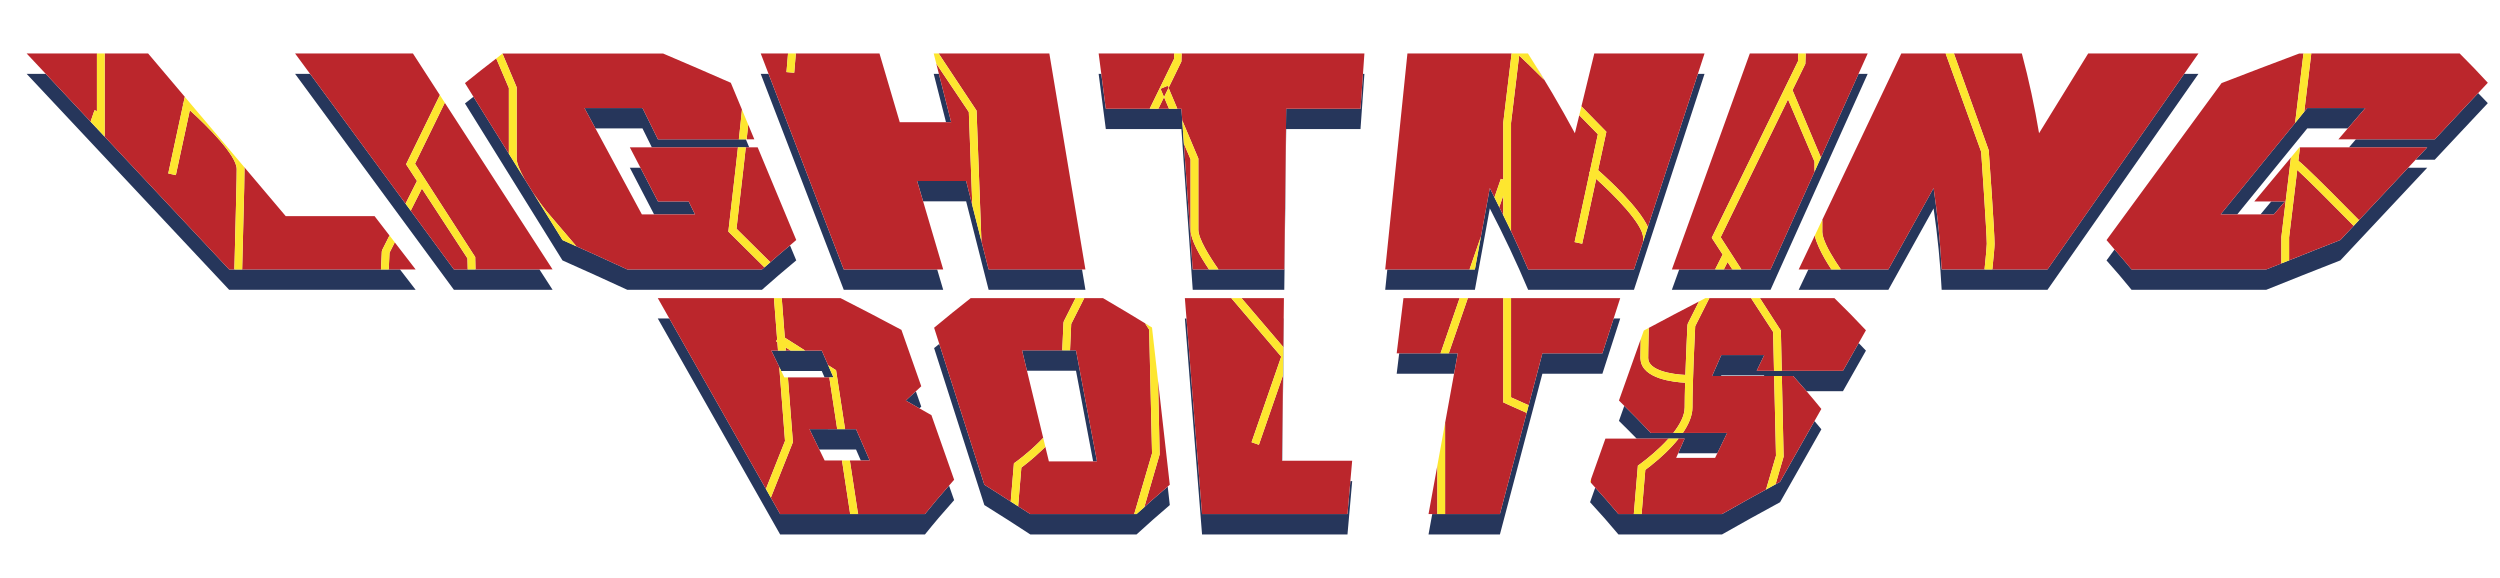
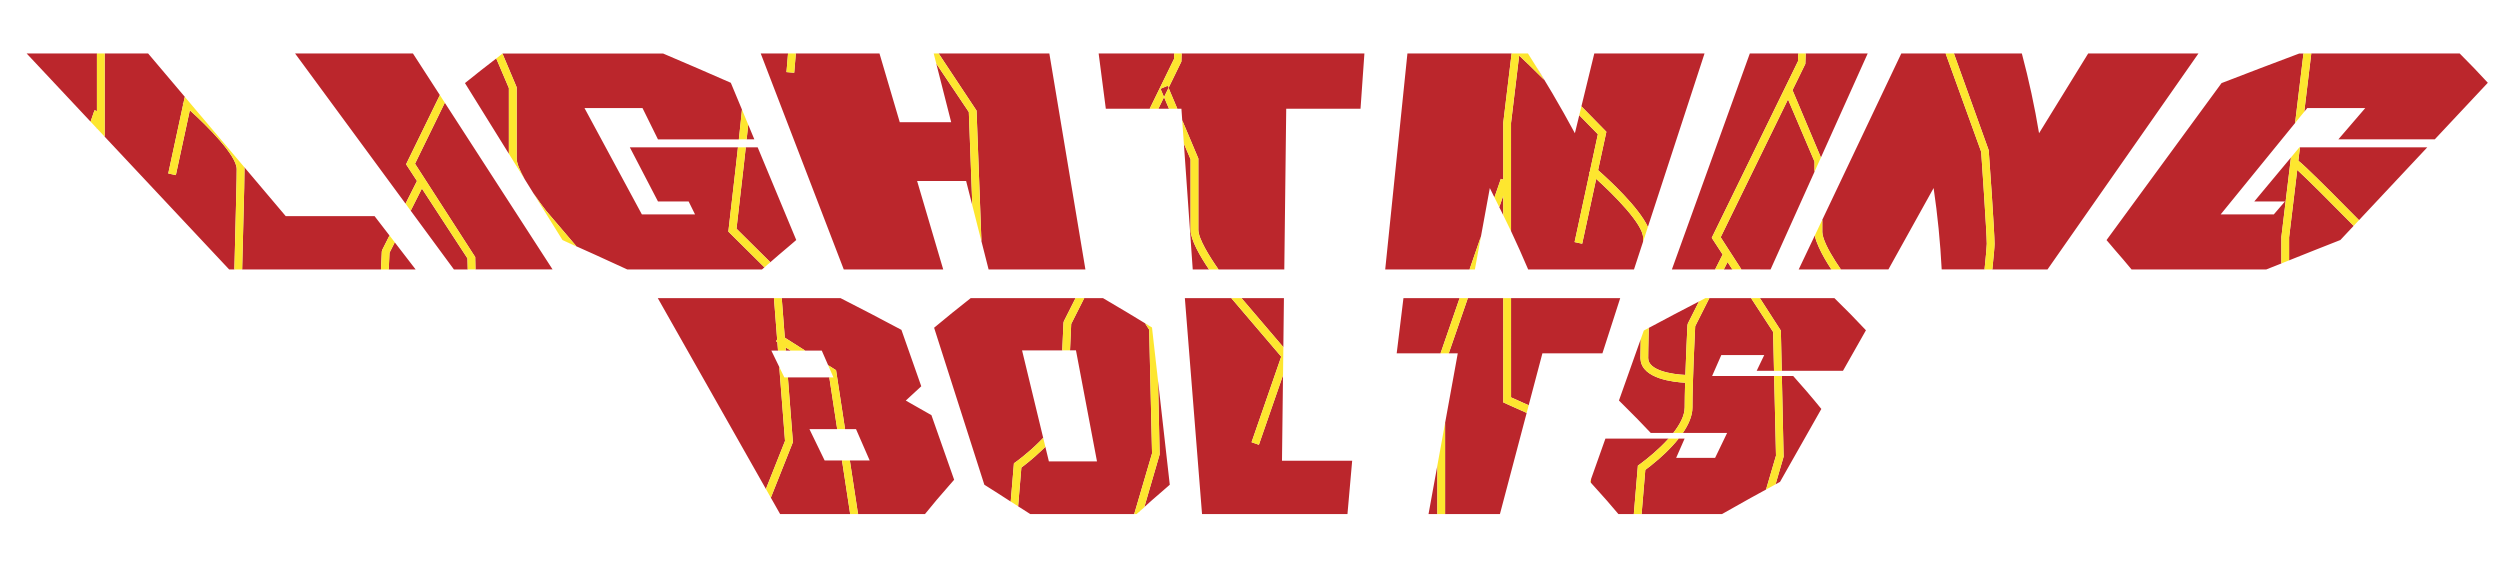
<svg xmlns="http://www.w3.org/2000/svg" version="1.1" id="Layer_1" x="0px" y="0px" width="200px" height="46.25px" viewBox="0 0 200 46.25" style="enable-background:new 0 0 200 46.25;" xml:space="preserve">
-   <path id="color3" style="fill:#26365B;" d="M128.192,29.897c-1.6,0-3.201,0-4.801,0c-1.133,4.286-2.267,8.572-3.398,12.858  c-1.903,0-3.808,0-5.711,0c0.099-0.543,0.197-1.087,0.296-1.63c0.137,0,0.272,0,0.409,0c0.207,0,0.414,0,0.621,0  c1.462,0,2.924,0,4.385,0c0.713-2.698,1.426-5.396,2.14-8.094l0,0c0.039-0.149,0.079-0.299,0.118-0.448  c0.38-1.438,0.761-2.877,1.141-4.315c1.6,0,3.201,0,4.801,0c0.3-0.93,0.6-1.858,0.899-2.788c0.175,0,0.351,0,0.525,0  C129.143,26.953,128.668,28.426,128.192,29.897z M90.736,41.126c-2.771,0-5.541,0-8.312,0c-0.386-0.253-0.798-0.507-1.191-0.761  c-0.125-0.08-0.251-0.16-0.376-0.24l0,0c-0.701-0.449-1.388-0.899-2.111-1.349c-1.202-3.754-2.403-7.509-3.604-11.263  c-0.134,0.111-0.281,0.224-0.414,0.335c1.339,4.187,2.679,8.371,4.019,12.557c1.259,0.784,2.485,1.567,3.678,2.351  c2.832,0,5.665,0,8.498,0c0.853-0.783,1.74-1.566,2.66-2.351c-0.056-0.493-0.112-0.987-0.167-1.481  c-0.858,0.734-1.693,1.469-2.493,2.202C90.859,41.126,90.798,41.126,90.736,41.126z M115.901,28.269c-0.22,0-0.439,0-0.659,0  c-1.103,0-2.204,0-3.308,0c-0.066,0.543-0.133,1.086-0.199,1.629c1.53,0,3.059,0,4.589,0c0.099-0.543,0.197-1.086,0.296-1.629  C116.381,28.269,116.141,28.269,115.901,28.269z M30.478,21.555c-3.701,0-7.402,0-11.104,0c-0.208,0-0.415,0-0.623,0  c-0.14,0-0.28,0-0.42,0c-3.319-3.54-6.638-7.079-9.957-10.619v0c-0.207-0.221-0.414-0.441-0.621-0.662l0,0  C6.389,8.819,5.025,7.364,3.66,5.909c-0.509,0-1.019,0-1.528,0c5.4,5.758,10.8,11.517,16.2,17.275c4.973,0,9.946,0,14.919,0  c-0.418-0.543-0.836-1.086-1.254-1.629c-0.299,0-0.597,0-0.896,0C30.893,21.555,30.685,21.555,30.478,21.555z M67.501,23.184  c2.652,0,5.304,0,7.955,0c-0.16-0.543-0.32-1.086-0.481-1.629c-2.491,0-4.983,0-7.475,0c-2.005-5.216-4.011-10.431-6.017-15.646  c-0.208,0-0.417,0-0.626,0C63.073,11.667,65.287,17.425,67.501,23.184z M37.418,21.555c-0.369,0-0.737,0-1.106,0  c-3.835-5.216-7.671-10.431-11.506-15.646c-0.399,0-0.799,0-1.199,0c4.235,5.758,8.47,11.517,12.705,17.275c2.631,0,5.263,0,7.895,0  c-0.351-0.543-0.702-1.086-1.053-1.629c-1.705,0-3.41,0-5.114,0C37.833,21.555,37.625,21.555,37.418,21.555z M75.111,5.909  c-0.138,0-0.276,0-0.414,0c0.328,1.289,0.655,2.577,0.983,3.866c0.138,0,0.276,0,0.414,0C75.767,8.486,75.439,7.197,75.111,5.909z   M174.735,5.909c-3.646,5.215-7.291,10.43-10.936,15.646c-1.472,0-2.942,0-4.413,0c-0.209,0-0.417,0-0.626,0  c-1.143,0-2.285,0-3.427,0c-0.11-2.17-0.326-4.341-0.646-6.511c-1.205,2.17-2.411,4.341-3.617,6.511c-1.268,0-2.536,0-3.804,0  c-0.252,0-0.504,0-0.756,0c-0.614,0-1.227,0-1.842,0c-0.258,0.543-0.516,1.086-0.773,1.629c2.392,0,4.783,0,7.175,0  c1.206-2.17,2.412-4.34,3.617-6.511c0.319,2.17,0.535,4.341,0.646,6.511c2.821,0,5.643,0,8.466,0  c4.024-5.758,8.05-11.517,12.075-17.275C175.495,5.909,175.115,5.909,174.735,5.909z M52.327,17.151c1.091,0,2.182,0,3.273,0  c-0.17-0.345-0.341-0.69-0.511-1.035c-0.818,0-1.635,0-2.453,0c-0.468-0.899-0.935-1.799-1.403-2.699c-0.283,0-0.565,0-0.848,0  C51.033,14.661,51.68,15.906,52.327,17.151z M78.516,19.302L78.516,19.302c-0.244-0.958-0.487-1.916-0.73-2.875l0,0  c-0.165-0.649-0.33-1.299-0.495-1.949c-1.307,0-2.614,0-3.921,0c0.16,0.543,0.321,1.086,0.481,1.629c1.146,0,2.294,0,3.44,0  c0.599,2.359,1.199,4.717,1.798,7.075c2.582,0,5.163,0,7.745,0c-0.091-0.543-0.182-1.086-0.272-1.629c-2.491,0-4.982,0-7.473,0  C78.897,20.804,78.706,20.053,78.516,19.302z M87.451,36.911c0.103,0,0.206,0,0.309,0c-0.561-2.961-1.122-5.922-1.682-8.882  c-0.159,0-0.317,0-0.475,0c-0.208,0-0.415,0-0.623,0c-1.072,0-2.144,0-3.215,0c0.131,0.543,0.263,1.086,0.394,1.629  c1.306,0,2.613,0,3.92,0C86.535,32.076,86.993,34.494,87.451,36.911z M134.294,35.086c0.159,0,0.318,0,0.478,0  c-0.173,0.392-0.345,0.784-0.517,1.177c1.044,0,2.087,0,3.132,0c0.261-0.543,0.523-1.086,0.784-1.629c-1.181,0-2.361,0-3.542,0  c-0.255,0-0.51,0-0.765,0c-0.602,0-1.204,0-1.806,0c-0.675-0.723-1.385-1.444-2.115-2.166c-0.143,0.4-0.285,0.802-0.428,1.203  c0.484,0.472,0.954,0.943,1.415,1.415c0.852,0,1.702,0,2.554,0C133.754,35.086,134.024,35.086,134.294,35.086z M62.866,28.047  c-0.208,0-0.417,0-0.625,0c-0.178,0-0.356,0-0.535,0c0.264,0.544,0.527,1.087,0.791,1.631c1.082,0,2.163,0,3.244,0  c0.075,0.172,0.15,0.344,0.225,0.516c0.126,0,0.252,0,0.378,0c0.111,0,0.222,0,0.333,0c-0.143-0.327-0.285-0.654-0.428-0.98h0.001  c-0.17-0.389-0.339-0.777-0.509-1.166c-0.442,0-0.885,0-1.327,0c-0.387,0-0.774,0-1.161,0  C63.124,28.047,62.995,28.047,62.866,28.047z M142.54,29.665c-0.206,0-0.413,0-0.619,0c-0.462,0-0.925,0-1.387,0  c0.202-0.42,0.405-0.841,0.606-1.261c-1.145,0-2.29,0-3.434,0c-0.245,0.56-0.49,1.117-0.736,1.676c0.238,0,0.478,0,0.716,0  c0.007-0.016,0.014-0.03,0.021-0.046c1.145,0,2.29,0,3.434,0c-0.008,0.016-0.015,0.03-0.022,0.046c0.271,0,0.542,0,0.813,0  c0.206,0,0.412,0,0.618,0c0.303,0,0.604,0,0.907,0c0.365,0.405,0.72,0.811,1.067,1.215c0.971,0,1.941,0,2.913,0  c0.612-1.082,1.226-2.164,1.838-3.245c-0.189-0.202-0.387-0.403-0.58-0.606c-0.419,0.74-0.839,1.481-1.258,2.221  C145.804,29.665,144.172,29.665,142.54,29.665z M64.756,34.333c0.263,0.543,0.527,1.086,0.79,1.629c0.979,0,1.958,0,2.937,0  c0.127,0.291,0.253,0.582,0.38,0.873c0.237,0,0.474,0,0.711,0c-0.364-0.833-0.727-1.668-1.091-2.502c-0.292,0-0.584,0-0.877,0  c-0.21,0-0.42,0-0.629,0C66.236,34.333,65.496,34.333,64.756,34.333z M137.76,41.126c-2.144,0-4.287,0-6.43,0  c-0.208,0-0.417,0-0.625,0c-0.41,0-0.821,0-1.231,0c-0.588-0.706-1.211-1.412-1.854-2.118c-0.139,0.39-0.276,0.78-0.415,1.17  c0.796,0.859,1.553,1.718,2.269,2.578c2.762,0,5.523,0,8.286,0c1.509-0.86,3.057-1.719,4.645-2.578  c1.102-1.945,2.203-3.889,3.305-5.833c-0.178-0.221-0.366-0.44-0.549-0.66c-0.919,1.621-1.837,3.242-2.756,4.863  C140.816,39.408,139.269,40.267,137.76,41.126z M68.663,41.126c-0.216,0-0.433,0-0.649,0c-1.829,0-3.658,0-5.487,0  c-0.04,0-0.078,0-0.117,0c-0.018-0.03-0.035-0.063-0.053-0.094c-0.23-0.406-0.46-0.812-0.69-1.218l0,0  c-0.014-0.024-0.028-0.049-0.042-0.074c-2.693-4.753-5.386-9.506-8.079-14.26c-0.308,0-0.616,0-0.923,0  c3.245,5.728,6.489,11.454,9.734,17.181c0.018,0.031,0.036,0.063,0.053,0.095c0.039,0,0.078,0,0.117,0c3.823,0,7.646,0,11.47,0  c0.734-0.915,1.513-1.829,2.334-2.744c-0.136-0.388-0.272-0.775-0.409-1.163c-0.67,0.759-1.316,1.519-1.925,2.277  C72.219,41.126,70.441,41.126,68.663,41.126z M102.668,27.772c-0.006,0.483-0.012,0.966-0.018,1.449  c-0.03,2.546-0.061,5.092-0.092,7.637c0.007,0,0.013,0,0.02,0c0.046-3.793,0.091-7.586,0.137-11.378c-0.007,0-0.013,0-0.02,0  C102.685,26.244,102.677,27.008,102.668,27.772L102.668,27.772z M52.635,11.148c-0.412-0.834-0.824-1.668-1.236-2.503  c-1.547,0-3.094,0-4.641,0c0.293,0.543,0.586,1.086,0.879,1.629c1.254,0,2.508,0,3.762,0c0.249,0.504,0.498,1.009,0.748,1.513  c2.296,0,4.593,0,6.89,0c0.208,0,0.417,0,0.626,0c0.091,0,0.182,0,0.273,0c-0.089-0.213-0.177-0.426-0.266-0.64  c-0.188,0-0.375,0-0.563,0C56.949,11.148,54.792,11.148,52.635,11.148z M73.553,32.666c0.05-0.046,0.098-0.091,0.147-0.137  c-0.144-0.41-0.288-0.819-0.432-1.229c-0.27,0.248-0.542,0.497-0.806,0.745C72.831,32.253,73.19,32.459,73.553,32.666z   M145.673,12.601c-0.134,0.296-0.267,0.592-0.4,0.888c-1.209,2.688-2.419,5.377-3.628,8.066c-0.777,0-1.556,0-2.333,0  c-0.241,0-0.482,0-0.724,0c-0.228,0-0.455,0-0.683,0c-0.232,0-0.465,0-0.697,0c-0.957,0-1.914,0-2.871,0  c-0.196,0.543-0.392,1.086-0.588,1.629c2.632,0,5.265,0,7.895,0c2.59-5.758,5.18-11.517,7.77-17.275c-0.244,0-0.488,0-0.733,0  C147.679,8.139,146.676,10.37,145.673,12.601L145.673,12.601z M102.896,8.697c-0.052,4.286-0.103,8.572-0.154,12.858  c-1.753,0-3.508,0-5.262,0c-0.253,0-0.507,0-0.76,0c-0.434,0-0.868,0-1.302,0c-0.303-4.286-0.604-8.572-0.906-12.858  c-0.108,0-0.217,0-0.326,0c-0.223,0-0.445,0-0.668,0c-0.283,0-0.566,0-0.849,0c-0.231,0-0.462,0-0.693,0c-1.17,0-2.341,0-3.512,0  c-0.121-0.929-0.241-1.858-0.362-2.788c-0.07,0-0.141,0-0.211,0c0.191,1.472,0.383,2.945,0.574,4.417c2.016,0,4.032,0,6.047,0  c0.303,4.286,0.604,8.572,0.906,12.857c2.44,0,4.883,0,7.324,0c0.052-4.285,0.103-8.571,0.154-12.857c1.981,0,3.963,0,5.944,0  c0.104-1.472,0.208-2.945,0.312-4.417c-0.038,0-0.076,0-0.115,0c-0.065,0.93-0.131,1.859-0.196,2.788  C106.859,8.697,104.878,8.697,102.896,8.697z M188.72,17.612c-0.066,0.07-0.132,0.141-0.198,0.211  c-0.431,0.46-0.861,0.919-1.293,1.379c-1.39,0.542-2.742,1.084-4.1,1.627l0,0c-0.205,0.082-0.415,0.164-0.62,0.246l0,0  c-0.399,0.159-0.813,0.319-1.209,0.48c-3.592,0-7.185,0-10.776,0c-0.432-0.532-0.898-1.065-1.36-1.597  c-0.214,0.292-0.428,0.584-0.642,0.876c0.701,0.783,1.367,1.567,2.002,2.35c3.592,0,7.185,0,10.776,0  c1.943-0.784,3.919-1.567,5.929-2.352c2.317-2.471,4.636-4.942,6.951-7.414c-0.509,0-1.019,0-1.528,0  C191.341,14.815,190.03,16.214,188.72,17.612L188.72,17.612z M117.991,23.184c0.397-2.17,0.797-4.34,1.194-6.511  c1.127,2.17,2.15,4.341,3.067,6.511c2.822,0,5.645,0,8.466,0c1.882-5.758,3.765-11.517,5.645-17.275c-0.178,0-0.355,0-0.532,0  c-1.398,4.278-2.796,8.556-4.193,12.835c-0.065,0.198-0.13,0.396-0.194,0.594v0c-0.241,0.739-0.483,1.478-0.725,2.218  c-2.821,0-5.644,0-8.466,0c-0.433-1.022-0.892-2.044-1.37-3.065v0c-0.198-0.424-0.413-0.848-0.62-1.271  c-0.105-0.216-0.213-0.431-0.32-0.646v0c-0.129-0.261-0.255-0.522-0.388-0.783v0c-0.126-0.249-0.24-0.498-0.369-0.746  c-0.397,2.17-0.797,4.341-1.194,6.511c-0.143,0-0.286,0-0.429,0c-2.193,0-4.386,0-6.578,0c-0.057,0.543-0.112,1.086-0.168,1.629  C113.208,23.184,115.6,23.184,117.991,23.184z M96.164,41.126c-0.415-5.216-0.83-10.431-1.245-15.645c-0.043,0-0.086,0-0.129,0  c0.458,5.759,0.916,11.517,1.374,17.275c3.879,0,7.756,0,11.634,0c0.126-1.422,0.251-2.845,0.378-4.267c-0.048,0-0.097,0-0.145,0  c-0.078,0.879-0.155,1.759-0.233,2.637C103.92,41.126,100.042,41.126,96.164,41.126z M187.819,10.274  c0.467-0.543,0.935-1.086,1.401-1.629c-1.547,0-3.094,0-4.641,0c-0.162,0.199-0.324,0.397-0.486,0.597  c-0.162,0.199-0.324,0.398-0.486,0.598V9.839c-1.985,2.438-3.971,4.875-5.955,7.312c0.442,0,0.885,0,1.327,0  c1.866-2.292,3.733-4.584,5.601-6.877C185.66,10.274,186.739,10.274,187.819,10.274z M194.781,11.148c-2.105,0-4.208,0-6.312,0  c-0.184,0.213-0.367,0.426-0.55,0.64c2.087,0,4.174,0,6.26,0c-0.309,0.33-0.619,0.66-0.928,0.99c0.51,0,1.02,0,1.529,0  c1.414-1.508,2.829-3.017,4.244-4.526c-0.246-0.269-0.519-0.537-0.773-0.805C197.095,8.68,195.938,9.914,194.781,11.148z   M63.7,20.831c-0.166-0.4-0.333-0.8-0.5-1.2c-0.619,0.519-1.225,1.037-1.815,1.557c-0.078,0.066-0.157,0.133-0.232,0.199l0,0  c-0.063,0.056-0.133,0.112-0.196,0.168c-3.592,0-7.184,0-10.776,0c-1.694-0.783-3.422-1.566-5.182-2.35  c-1.012-1.628-2.023-3.257-3.035-4.885c0,0,0.001,0.001,0.001,0.002c-0.418-0.674-0.837-1.348-1.255-2.021l0,0  c-0.944-1.52-1.888-3.04-2.833-4.56c-0.223,0.178-0.461,0.357-0.68,0.535c2.601,4.186,5.201,8.372,7.802,12.557  c1.76,0.783,3.487,1.567,5.182,2.35c3.593,0,7.184,0,10.776,0C61.838,22.399,62.753,21.616,63.7,20.831z M182.796,16.116  c-0.364,0-0.73,0-1.094,0c-0.288,0.345-0.575,0.69-0.863,1.035c0.355,0,0.711,0,1.066,0  C182.202,16.806,182.499,16.461,182.796,16.116z" />
  <path id="color2" style="fill:#BB262C;" d="M2.132,4.279c1.876,0,3.751,0,5.627,0L7.754,4.316v1.593v2.978L7.56,8.819L7.245,9.731  c0.16,0.171,0.321,0.342,0.481,0.514l0.028-0.081v0.11C6.389,8.819,5.025,7.364,3.66,5.909C3.151,5.365,2.641,4.822,2.132,4.279z   M15.15,8.182c-0.094-0.111-0.188-0.222-0.281-0.333c0.024,0.029,0.048,0.058,0.073,0.087C15.011,8.017,15.081,8.099,15.15,8.182z   M59.858,9.973c-0.039,0.375-0.082,0.769-0.126,1.175c0.205,0,0.41,0,0.615,0C60.184,10.756,60.021,10.364,59.858,9.973z   M59.481,13.417c-0.249,2.217-0.492,4.291-0.561,4.877l2.707,2.685c-0.079,0.069-0.16,0.139-0.242,0.208  c0.59-0.519,1.197-1.038,1.815-1.557c0.17-0.143,0.328-0.286,0.5-0.429c-1.029-2.471-2.058-4.943-3.086-7.414  c-0.226,0-0.453,0-0.679,0c-0.091,0-0.182,0-0.273,0c-0.036,0.327-0.073,0.659-0.109,0.99  C59.529,12.992,59.505,13.204,59.481,13.417z M40.709,12.301V7.046l-0.485-1.138L39.7,4.678c-0.853,0.657-1.697,1.313-2.503,1.969  c0.227,0.365,0.454,0.73,0.68,1.095C38.821,9.262,39.765,10.781,40.709,12.301z M15.187,8.822l-0.177,0.822l-0.942,4.365  l-0.608-0.132l1.044-4.833l0.149-0.693c-0.011-0.01-0.025-0.022-0.036-0.031l0.058-0.068l0.109-0.506  c-0.978-1.156-1.956-2.312-2.934-3.467c-1.155,0-2.31,0-3.465,0L8.374,4.353v1.556l0,5.027c3.319,3.54,6.638,7.079,9.957,10.619  c0.14,0,0.28,0,0.419,0c0.021-0.929,0.051-2.074,0.081-3.225c0.041-1.528,0.081-3.049,0.097-4.053  c0.005-0.3,0.008-0.559,0.008-0.751C18.937,12.437,16.594,10.093,15.187,8.822z M67.501,21.555c2.492,0,4.983,0,7.475,0  c0.161,0,0.321,0,0.481,0c-0.536-1.815-1.071-3.631-1.607-5.446c-0.16-0.543-0.321-1.086-0.481-1.629c1.307,0,2.614,0,3.921,0  c0.165,0.649,0.33,1.299,0.495,1.949l-0.279-7.466l-2.052-3.053l-0.551-0.82c0.069,0.273,0.139,0.546,0.208,0.82  c0.328,1.289,0.655,2.577,0.983,3.866c-0.138,0-0.276,0-0.414,0c-1.233,0-2.466,0-3.7,0C71.44,7.942,70.9,6.11,70.359,4.279  c-2.23,0-4.461,0-6.692,0l-0.129,1.54l-0.62-0.052l0.125-1.488c-0.728,0-1.457,0-2.185,0c0.209,0.544,0.418,1.086,0.626,1.63  C63.49,11.124,65.496,16.339,67.501,21.555z M61.153,21.387l-2.886-2.863l0.018-0.151c0.005-0.049,0.282-2.399,0.57-4.955  c0.024-0.212,0.048-0.426,0.072-0.64c0.037-0.331,0.074-0.662,0.11-0.99c-2.297,0-4.594,0-6.89,0c-0.587,0-1.174,0-1.76,0  c0.282,0.544,0.565,1.086,0.848,1.63c0.467,0.899,0.935,1.799,1.403,2.699c0.817,0,1.635,0,2.453,0  c0.17,0.345,0.341,0.69,0.511,1.035c-1.091,0-2.182,0-3.273,0c-0.327,0-0.653,0-0.98,0c-1.237-2.292-2.474-4.584-3.71-6.876  c-0.293-0.543-0.586-1.086-0.879-1.629c1.547,0,3.094,0,4.641,0c0.412,0.834,0.825,1.668,1.236,2.503c2.157,0,4.314,0,6.471,0  c0.04-0.372,0.079-0.728,0.116-1.075c0.049-0.468,0.096-0.913,0.135-1.305c0.078,0.188,0.156,0.375,0.234,0.563  c-0.376-0.903-0.752-1.807-1.128-2.71c-1.774-0.781-3.582-1.562-5.421-2.343c-4.278,0-8.557,0-12.835,0  c-0.004,0.003-0.007,0.006-0.011,0.009l0.684,1.621l0.453,1.074v5.698c0,0.391,0.269,0.997,0.631,1.639  c1.012,1.628,2.023,3.257,3.035,4.885c-0.775-1.247-1.55-2.495-2.325-3.742c0.392,0.582,0.78,1.102,1.023,1.41l2.424,2.841  c-0.378-0.17-0.741-0.339-1.123-0.509c1.76,0.783,3.487,1.566,5.182,2.35c3.593,0,7.185,0,10.776,0  C61.019,21.499,61.089,21.442,61.153,21.387z M67.359,36.835c-0.463,0-0.926,0-1.389,0c-0.142-0.291-0.283-0.582-0.424-0.873  c-0.264-0.543-0.527-1.086-0.79-1.629c0.74,0,1.48,0,2.221,0l-0.383-2.511l-0.045-0.297l-0.204-1.332c-0.126,0-0.252,0-0.378,0  c-0.978,0-1.956,0-2.935,0l0.127,1.629l0.275,3.55l-1.766,4.442c0.23,0.406,0.46,0.812,0.69,1.218  c0.018,0.031,0.036,0.063,0.053,0.094c0.039,0,0.078,0,0.117,0c1.829,0,3.658,0,5.487,0l-0.406-2.66L67.359,36.835z M33.752,15.081  l-0.895,1.775c-0.138-0.188-0.276-0.375-0.414-0.563l0.915-1.815l-0.872-1.336l2.249-4.605l0.454-0.928  c-0.718-1.11-1.436-2.22-2.153-3.33c-3.142,0-6.286,0-9.429,0c0.399,0.544,0.799,1.086,1.199,1.63  c3.835,5.215,7.671,10.43,11.506,15.646c0.369,0,0.737,0,1.106,0l-0.021-0.885L33.752,15.081z M35.131,9.148l-1.929,3.95  l4.816,7.469l0.021,0.987c1.704,0,3.409,0,5.114,0c0.351,0,0.702,0,1.053,0c-2.874-4.445-5.748-8.89-8.622-13.335L35.131,9.148z   M62.801,35.276l-0.308-3.978l-0.126-1.621l-0.024-0.317c0.051,0.105,0.103,0.212,0.154,0.317c-0.264-0.544-0.527-1.087-0.791-1.631  c0.179,0,0.357,0,0.535,0l-0.052-0.676l-0.108-0.068l0.091-0.143l-0.13-1.679l-0.126-1.63c-3.098,0-6.195,0-9.293,0  c0.308,0.543,0.616,1.087,0.923,1.63c2.693,4.754,5.386,9.507,8.079,14.26c-0.117-0.207-0.234-0.414-0.352-0.621L62.801,35.276z   M138.589,21.555l-0.385-0.59l-0.298,0.59C138.134,21.555,138.361,21.555,138.589,21.555z M129.516,32.042  c0.145,0.142,0.284,0.284,0.428,0.426c0.73,0.722,1.44,1.443,2.115,2.166c0.602,0,1.204,0,1.806,0  c0.52-0.666,0.909-1.381,0.909-2.039c0-0.553,0.015-1.247,0.035-1.978c-0.904-0.045-3.404-0.309-3.561-1.825  c-0.005-0.05-0.015-0.096-0.015-0.148c0-0.338,0.009-0.866,0.023-1.503C130.676,28.775,130.096,30.408,129.516,32.042z   M141.646,21.555c1.209-2.689,2.419-5.378,3.628-8.066c-0.037,0.083-0.075,0.166-0.112,0.249v-0.809l-2.122-4.978l-5.386,11.029  l1.659,2.574C140.09,21.555,140.868,21.555,141.646,21.555z M134.338,21.555c0.957,0,1.914,0,2.871,0l0.602-1.193l-0.872-1.337  l6.406-13.116l0.494-1.012l0.022-0.618c-1.292,0-2.584,0-3.875,0c-2.078,5.759-4.156,11.517-6.235,17.276  C133.946,21.555,134.142,21.555,134.338,21.555z M145.673,12.6c1.003-2.23,2.006-4.461,3.009-6.691  c0.245-0.544,0.489-1.086,0.733-1.63c-1.653,0-3.306,0-4.958,0l-0.03,0.832l-0.39,0.798L143.4,7.213L145.673,12.6z M143.896,21.555  c0.258,0,0.516,0,0.773,0c0.614,0,1.228,0,1.842,0c-0.371-0.561-0.738-1.186-1.001-1.769c-0.151-0.338-0.277-0.665-0.324-0.945  c0.194-0.41,0.39-0.82,0.584-1.23C145.146,18.925,144.521,20.239,143.896,21.555z M126.832,8.831  c0.77,0.783,1.378,1.407,1.561,1.594l0.117,0.12l-0.663,3.067c0.904,0.797,3.239,2.95,3.983,4.541  c-0.064,0.197-0.129,0.394-0.192,0.59c1.398-4.278,2.796-8.556,4.193-12.835c0.177-0.544,0.354-1.086,0.532-1.63  c-2.94,0-5.879,0-8.819,0c-0.358,1.47-0.717,2.941-1.075,4.412c0.015-0.062,0.03-0.123,0.045-0.184  C126.626,8.621,126.726,8.722,126.832,8.831z M88.465,8.697c1.171,0,2.341,0,3.512,0l1.362-2.788l0.584-1.196l0.015-0.434  c-2.016,0-4.031,0-6.046,0c0.071,0.544,0.141,1.086,0.211,1.63C88.224,6.838,88.344,7.768,88.465,8.697z M120.883,18.49  c0.478,1.022,0.938,2.044,1.37,3.065c2.822,0,5.645,0,8.466,0c0.241-0.739,0.483-1.479,0.725-2.218  c0.001-0.119,0.002-0.231,0.002-0.323c0-1.087-2.342-3.431-3.75-4.702l-1.12,5.186l-0.609-0.132l1.194-5.526  c-0.012-0.01-0.025-0.022-0.037-0.032l0.059-0.069l0.648-3c-0.367-0.376-0.765-0.782-1.172-1.196  c-0.106-0.109-0.21-0.215-0.318-0.324c-0.116,0.479-0.233,0.96-0.35,1.44c-1.145-2.126-2.395-4.253-3.751-6.379  c0.448,0.703,0.866,1.405,1.291,2.107c-0.869-0.867-1.599-1.579-1.997-1.94l-0.177,1.462l-0.474,3.934L120.883,18.49z M78.125,8.85  l0.391,10.452c0.191,0.751,0.381,1.502,0.572,2.253c2.491,0,4.982,0,7.473,0c0.091,0,0.181,0,0.272,0  c-0.961-5.759-1.923-11.517-2.885-17.276c-2.952,0-5.904,0-8.856,0l1.081,1.63L78.125,8.85z M134.985,26.231  c0.007-0.129,0.012-0.222,0.012-0.227l0.032-0.124l0.888-1.762c-1.367,0.706-2.702,1.411-4.017,2.116  c-0.016,0.628-0.027,1.185-0.035,1.645c-0.005,0.303-0.009,0.571-0.009,0.765c0,1.01,1.93,1.304,2.973,1.351  C134.883,28.398,134.958,26.797,134.985,26.231z M131.504,26.443c0.129-0.07,0.267-0.139,0.396-0.209c0-0.001,0-0.001,0-0.002  C131.769,26.303,131.635,26.373,131.504,26.443z M22.856,17.288c-1.106-1.307-2.212-2.613-3.317-3.92  c0.006,0.052,0.02,0.108,0.02,0.158c0,0.332-0.008,0.849-0.021,1.471c-0.021,0.949-0.052,2.148-0.084,3.35  c-0.03,1.145-0.06,2.284-0.081,3.208c3.702,0,7.403,0,11.104,0c0.037-0.836,0.066-1.419,0.067-1.435l0.033-0.125l0.086-0.171  l0.496-0.984c0.14,0.182,0.281,0.365,0.421,0.547l-0.418,0.83c-0.003,0.051-0.007,0.138-0.012,0.241  c-0.012,0.248-0.03,0.628-0.051,1.097c0.299,0,0.597,0,0.896,0c0.418,0,0.836,0,1.254,0c-1.095-1.423-2.19-2.845-3.285-4.267  C27.596,17.288,25.226,17.288,22.856,17.288z M132.28,36.263c0.382-0.333,0.811-0.736,1.204-1.177c-0.852,0-1.702,0-2.554,0  c-0.832,0-1.664,0-2.496,0c-0.409,1.153-0.819,2.309-1.229,3.462c0.026-0.074,0.053-0.147,0.079-0.222  c-0.005,0.098-0.009,0.195-0.013,0.295c-0.022-0.024-0.044-0.049-0.066-0.073c0.142,0.153,0.275,0.307,0.415,0.46  c0.643,0.706,1.266,1.412,1.853,2.118c0.41,0,0.821,0,1.232,0l0.326-3.876l0.119-0.084c0.009-0.007,0.246-0.178,0.588-0.451  C131.899,36.585,132.08,36.437,132.28,36.263z M146.754,23.851c-1.987,0-3.974,0-5.961,0l1.051,1.63l0.626,0.971l0.07,3.214  c1.632,0,3.264,0,4.897,0c0.419-0.74,0.839-1.48,1.258-2.221c0.193-0.342,0.387-0.683,0.58-1.024  C148.475,25.565,147.634,24.707,146.754,23.851z M143.456,30.08c-0.303,0-0.604,0-0.907,0l0.026,1.215l0.009,0.415l0.106,4.823  l-0.644,2.211c-0.256,0.14-0.508,0.279-0.763,0.418l0.796-2.71l-0.11-4.742l-0.01-0.415l-0.028-1.215c-0.271,0-0.541,0-0.813,0  c-1.144,0-2.288,0-3.433,0c-0.238,0-0.477,0-0.716,0c0.246-0.559,0.491-1.116,0.736-1.676c1.144,0,2.29,0,3.435,0  c-0.201,0.42-0.404,0.841-0.606,1.261c0.462,0,0.925,0,1.387,0l-0.072-3.111l-0.7-1.073l-1.063-1.63c-1.112,0-2.225,0-3.337,0  l-1,1.984l-0.134,0.266c-0.027,0.556-0.219,4.481-0.219,6.494c0,0.677-0.316,1.379-0.768,2.039c1.181,0,2.361,0,3.542,0  c-0.262,0.543-0.523,1.086-0.784,1.629c-0.06,0.122-0.118,0.244-0.177,0.366c-1.039,0-2.078,0-3.116,0  c0.054-0.122,0.107-0.244,0.161-0.366c0.172-0.393,0.344-0.785,0.517-1.177c-0.159,0-0.318,0-0.478,0  c-0.339,0.427-0.72,0.824-1.089,1.177c-0.169,0.161-0.334,0.313-0.493,0.452c-0.479,0.419-0.889,0.731-1.085,0.875l-0.297,3.536  c2.143,0,4.286,0,6.43,0c1.509-0.859,3.057-1.718,4.645-2.578c0.919-1.621,1.837-3.242,2.756-4.863  c0.183-0.323,0.366-0.646,0.549-0.97c-0.383-0.474-0.779-0.947-1.186-1.42C144.176,30.891,143.821,30.485,143.456,30.08z   M129.092,25.481c0.175-0.543,0.351-1.087,0.525-1.63c-2.91,0-5.822,0-8.733,0v1.63l0.001,6.309l1.409,0.631  c-0.015,0.055-0.028,0.108-0.043,0.163c0.38-1.438,0.761-2.877,1.141-4.315c1.6,0,3.201,0,4.801,0  C128.492,27.339,128.792,26.41,129.092,25.481z M120.262,25.481v-1.63c-0.944,0-1.89,0-2.834,0l-0.563,1.63l-0.963,2.788  c0.239,0,0.48,0,0.719,0c-0.099,0.543-0.197,1.086-0.296,1.629c-0.311,1.707-0.621,3.414-0.932,5.121  c0.072-0.396,0.145-0.79,0.216-1.186v1.629v5.664c1.462,0,2.924,0,4.385,0c0.713-2.698,1.426-5.396,2.14-8.094l-1.871-0.838V25.481z   M116.769,23.851c-1.498,0-2.995,0-4.493,0c-0.18,1.473-0.36,2.945-0.541,4.418c0.066,0,0.133,0,0.199,0c1.104,0,2.205,0,3.308,0  l0.964-2.788L116.769,23.851z M183.952,11.788c-1.203,1.443-2.406,2.886-3.609,4.329c0.453,0,0.906,0,1.359,0  c0.364,0,0.729,0,1.094,0c-0.297,0.345-0.594,0.69-0.891,1.035c-0.355,0-0.711,0-1.066,0c-0.619,0-1.239,0-1.859,0  c-0.442,0-0.885,0-1.327,0c1.984-2.438,3.97-4.874,5.955-7.312l0.474-3.93l0.196-1.63c-0.112,0-0.225,0-0.337,0  c-2.105,0.79-4.178,1.579-6.218,2.368c-3.066,4.187-6.134,8.372-9.201,12.558c0.225,0.251,0.424,0.502,0.642,0.753  c0.462,0.532,0.929,1.065,1.36,1.597c3.592,0,7.185,0,10.776,0c0.396-0.16,0.81-0.32,1.209-0.479v-2.122l0.122-1.016l0.023-0.191  l0.391-3.24l0.229-1.905C183.5,12.33,183.727,12.059,183.952,11.788z M183.794,13.607c-0.004-0.004-0.011-0.01-0.015-0.014  l-0.004,0.036l-0.646,5.36v1.839c1.357-0.542,2.71-1.085,4.1-1.627c0.432-0.46,0.862-0.919,1.293-1.379  c-0.076,0.081-0.152,0.163-0.228,0.244C186.472,16.217,184.556,14.299,183.794,13.607z M156.239,5.909l-0.589-1.63  c-1.183,0-2.364,0-3.547,0c-2.106,4.434-4.213,8.868-6.319,13.302v0.986c0,0.129,0.036,0.287,0.089,0.457  c0.217,0.706,0.824,1.701,1.395,2.53c1.268,0,2.536,0,3.804,0c1.206-2.17,2.412-4.341,3.617-6.511  c0.319,2.17,0.535,4.341,0.646,6.511c1.142,0,2.284,0,3.427,0c0.108-1.049,0.181-1.826,0.181-2.048c0-0.863-0.443-7.296-0.448-7.361  L156.239,5.909z M196.776,4.279c-3.958,0-7.916,0-11.873,0l-0.196,1.63l-0.366,3.03c-0.082,0.101-0.164,0.202-0.247,0.303  c0.162-0.199,0.324-0.398,0.486-0.597c1.547,0,3.094,0,4.641,0c-0.467,0.543-0.935,1.086-1.401,1.629  c-0.25,0.291-0.501,0.582-0.751,0.873c0.467,0,0.934,0,1.401,0c2.104,0,4.207,0,6.312,0c1.156-1.234,2.313-2.468,3.471-3.702  c0.258-0.275,0.516-0.549,0.773-0.824C198.31,5.84,197.559,5.06,196.776,4.279z M183.997,11.788l-0.129,1.07  c0.112,0.081,0.34,0.286,0.632,0.56c0.984,0.926,2.8,2.752,4.22,4.194c1.311-1.398,2.621-2.796,3.932-4.194  c0.2-0.213,0.4-0.427,0.601-0.64c0.308-0.33,0.619-0.66,0.928-0.99c-2.086,0-4.173,0-6.26,0  C186.612,11.788,185.305,11.788,183.997,11.788z M114.578,41.126c0.137,0,0.272,0,0.409,0l0.003-2.264l0.002-1.641  c-0.236,1.302-0.474,2.603-0.71,3.904C114.381,41.126,114.479,41.126,114.578,41.126z M175.875,4.279c-2.94,0-5.881,0-8.821,0  c-1.31,2.126-2.619,4.253-3.93,6.379c-0.352-2.126-0.811-4.253-1.376-6.379c-1.811,0-3.624,0-5.435,0l0.586,1.63l2.198,6.11  c0.036,0.35,0.468,6.603,0.468,7.488c0,0.238-0.072,1.026-0.178,2.048c1.471,0,2.941,0,4.413,0  c3.644-5.216,7.29-10.431,10.936-15.646C175.115,5.365,175.495,4.822,175.875,4.279z M62.846,27.788l0.02,0.259  c0.129,0,0.258,0,0.388,0L62.846,27.788z M86.739,23.851l-0.822,1.63l-0.22,0.435c-0.012,0.234-0.052,1.074-0.095,2.113  c0.158,0,0.316,0,0.475,0c0.56,2.96,1.121,5.921,1.682,8.882c-0.103,0-0.206,0-0.309,0c-1.181,0-2.36,0-3.54,0  c-0.094-0.389-0.188-0.777-0.282-1.166c-0.107,0.109-0.213,0.205-0.319,0.308c-0.686,0.654-1.335,1.158-1.599,1.351l-0.26,3.101  c-0.071-0.046-0.144-0.093-0.217-0.139c0.393,0.254,0.805,0.508,1.191,0.761c2.771,0,5.541,0,8.312,0l1.427-4.855l-0.199-8.558  l-0.031-1.343l-0.329-0.504c0.182,0.11,0.376,0.222,0.557,0.333c-1.273-0.781-2.581-1.565-3.92-2.349  C87.74,23.851,87.239,23.851,86.739,23.851z M92.645,30.488l0.044,2.018l0.084,3.845l-1.23,4.226  c-0.203,0.183-0.422,0.366-0.621,0.549c0.799-0.733,1.635-1.468,2.493-2.202c0.058-0.049,0.109-0.099,0.167-0.147  c-0.474-4.191-0.947-8.385-1.421-12.577C92.322,27.629,92.484,29.059,92.645,30.488z M102.559,36.858  c0.031-2.545,0.062-5.091,0.092-7.637c-0.003,0.266-0.007,0.531-0.01,0.797l-1.929,5.563l-0.588-0.203l2.373-6.847l-2.603-3.052  l-1.39-1.63c-1.238,0-2.476,0-3.715,0c0.043,0.543,0.086,1.087,0.129,1.63c0.415,5.215,0.83,10.43,1.245,15.645  c3.879,0,7.756,0,11.634,0c0.078-0.878,0.155-1.758,0.233-2.637c0.048-0.544,0.096-1.087,0.144-1.631c-1.866,0-3.732,0-5.598,0  C102.571,36.858,102.565,36.858,102.559,36.858z M73.553,32.666c-0.363-0.207-0.723-0.413-1.09-0.62  c0.264-0.248,0.536-0.497,0.806-0.745c0.144-0.134,0.285-0.267,0.432-0.4c-0.529-1.504-1.058-3.009-1.587-4.512  c-1.584-0.846-3.207-1.692-4.87-2.538c-1.568,0-3.136,0-4.704,0l0.126,1.63l0.119,1.532l1.629,1.034c0.442,0,0.885,0,1.327,0  c0.169,0.389,0.339,0.777,0.509,1.166l0.635,0.403l0.721,4.717c0.292,0,0.584,0,0.877,0c0.364,0.834,0.727,1.669,1.091,2.502  c-0.237,0-0.474,0-0.711,0c-0.292,0-0.583,0-0.875,0l0.249,1.631l0.4,2.618l0.026,0.042c1.778,0,3.556,0,5.335,0  c0.609-0.759,1.256-1.519,1.925-2.277c0.138-0.156,0.269-0.312,0.409-0.468c-0.606-1.723-1.212-3.445-1.818-5.169  C74.198,33.03,73.873,32.848,73.553,32.666z M102.668,27.773c0.009-0.765,0.017-1.528,0.027-2.292  c0.007-0.543,0.013-1.087,0.019-1.63c-1.131,0-2.262,0-3.392,0l1.39,1.63L102.668,27.773z M83.14,35.353  c0.106-0.106,0.212-0.214,0.315-0.325c0.049,0.203,0.099,0.407,0.148,0.61c-0.482-1.993-0.964-3.986-1.445-5.979  c-0.131-0.543-0.262-1.086-0.393-1.629c1.071,0,2.143,0,3.215,0c0.051-1.232,0.098-2.19,0.099-2.21l0.033-0.125l0.108-0.214  l0.822-1.63c-2.796,0-5.591,0-8.387,0c-1.009,0.79-1.984,1.579-2.927,2.368c0.138,0.432,0.276,0.863,0.414,1.295  c1.202,3.754,2.403,7.509,3.604,11.263c0.723,0.449,1.41,0.899,2.111,1.349l0.257-3.062l0.119-0.084  C81.252,36.967,82.212,36.283,83.14,35.353z M92.839,7.105l0.283,0.664l0.361-0.738l-0.072-0.17L92.839,7.105z M119.942,16.572  c0.107,0.215,0.214,0.429,0.319,0.644v-1.567L119.942,16.572z M93.519,8.697l-0.396-0.928L92.67,8.697  C92.953,8.697,93.236,8.697,93.519,8.697z M118.476,18.913c-0.161,0.88-0.323,1.761-0.484,2.642c0.397-2.17,0.797-4.341,1.194-6.511  c0.129,0.248,0.243,0.497,0.369,0.746l0.513-1.482l0.194,0.067V9.806l0.47-3.897l0.196-1.63c-2.778,0-5.556,0-8.334,0  c-0.593,5.759-1.185,11.517-1.777,17.276c0.056,0,0.111,0,0.168,0c2.192,0,4.385,0,6.578,0L118.476,18.913z M120.263,17.219  c0-0.001-0.001-0.001-0.001-0.002v0.001C120.262,17.217,120.263,17.218,120.263,17.219z M94.511,4.927l-0.479,0.982l-0.548,1.122  l0.703,1.666c0.108,0,0.217,0,0.326,0c0.303,4.286,0.604,8.572,0.906,12.858c0.434,0,0.868,0,1.302,0  c-0.694-1.025-1.475-2.357-1.475-3.174v-5.636l-0.536-1.257c-0.044-0.622-0.087-1.243-0.131-1.864l1.29,3.057v5.7  c0,0.709,0.874,2.121,1.613,3.174c1.754,0,3.508,0,5.262,0c0.052-4.286,0.103-8.572,0.154-12.858c1.981,0,3.963,0,5.944,0  c0.065-0.929,0.131-1.858,0.196-2.788c0.038-0.544,0.077-1.086,0.115-1.63c-4.873,0-9.746,0-14.618,0L94.511,4.927z" />
  <path id="color1" style="fill:#FDE62F;" d="M15.29,8.346L15.29,8.346c1.417,1.674,2.833,3.348,4.25,5.022l0,0  C18.123,11.694,16.706,10.019,15.29,8.346z M15.29,8.346c-0.046-0.055-0.093-0.109-0.139-0.164  C15.197,8.236,15.243,8.291,15.29,8.346L15.29,8.346z M145.784,17.581c-0.005,0.01-0.009,0.019-0.014,0.028  C145.775,17.6,145.779,17.591,145.784,17.581L145.784,17.581z M114.992,37.221L114.992,37.221c0.134-0.733,0.267-1.468,0.4-2.202  C115.259,35.753,115.125,36.486,114.992,37.221z M74.903,5.088L74.903,5.088c-0.068-0.27-0.137-0.54-0.205-0.81  C74.766,4.548,74.834,4.818,74.903,5.088z M131.256,27.141L131.256,27.141c0.083-0.231,0.165-0.465,0.248-0.697  C131.421,26.676,131.339,26.908,131.256,27.141z M135.917,24.117L135.917,24.117c0.172-0.088,0.34-0.178,0.514-0.267  C136.258,23.94,136.09,24.028,135.917,24.117z M59.858,9.973c-0.089-0.214-0.178-0.428-0.267-0.642  C59.68,9.545,59.769,9.759,59.858,9.973L59.858,9.973z M126.34,9.218C126.34,9.218,126.34,9.218,126.34,9.218  c0.043-0.176,0.086-0.352,0.129-0.528C126.426,8.866,126.383,9.042,126.34,9.218z M35.584,8.22  c-0.132-0.204-0.263-0.407-0.395-0.611l0,0C35.321,7.813,35.453,8.016,35.584,8.22L35.584,8.22z M40.196,4.288  c-0.171,0.13-0.327,0.26-0.496,0.39l0,0C39.869,4.548,40.025,4.418,40.196,4.288L40.196,4.288z M14.869,7.849  c-0.029-0.034-0.058-0.068-0.087-0.102l0,0C14.811,7.78,14.84,7.814,14.869,7.849z M83.629,35.745L83.629,35.745  c-0.009-0.036-0.017-0.071-0.026-0.107C83.612,35.674,83.62,35.709,83.629,35.745z M131.443,19.337  c0.064-0.198,0.129-0.396,0.194-0.594C131.572,18.941,131.508,19.139,131.443,19.337L131.443,19.337z M61.667,39.814L61.667,39.814  c-0.014-0.024-0.028-0.049-0.042-0.074C61.639,39.766,61.653,39.79,61.667,39.814z M145.273,13.488  c0.133-0.296,0.266-0.592,0.4-0.888v0.001C145.539,12.896,145.406,13.192,145.273,13.488z M184.094,9.242  c-0.162,0.199-0.324,0.398-0.486,0.597V9.84C183.77,9.64,183.932,9.441,184.094,9.242z M182.509,21.075  c0.205-0.082,0.415-0.164,0.62-0.246l0,0C182.924,20.911,182.714,20.993,182.509,21.075L182.509,21.075z M188.521,17.823  c0.066-0.07,0.132-0.141,0.198-0.211l0,0C188.653,17.682,188.588,17.752,188.521,17.823z M119.555,15.79  c0.133,0.261,0.258,0.522,0.388,0.783v0C119.813,16.312,119.687,16.051,119.555,15.79L119.555,15.79z M120.263,17.219  c0.206,0.424,0.422,0.847,0.62,1.271v0C120.685,18.066,120.47,17.643,120.263,17.219z M40.709,12.301  c0.418,0.673,0.836,1.346,1.254,2.019c0,0,0.001,0.001,0.001,0.002C41.546,13.648,41.128,12.975,40.709,12.301L40.709,12.301z   M66.677,30.193c-0.143-0.327-0.285-0.653-0.427-0.98h-0.001C66.392,29.539,66.535,29.866,66.677,30.193z M102.668,27.772  c-0.006,0.483-0.012,0.966-0.018,1.449C102.656,28.738,102.662,28.256,102.668,27.772L102.668,27.772z M61.153,21.387  c0.075-0.066,0.157-0.133,0.232-0.199C61.307,21.254,61.227,21.32,61.153,21.387L61.153,21.387z M78.516,19.303L78.516,19.303  c-0.244-0.958-0.487-1.917-0.73-2.875l0,0C78.029,17.386,78.272,18.344,78.516,19.303z M7.754,10.274  c0.207,0.221,0.414,0.441,0.621,0.662v0C8.167,10.716,7.961,10.495,7.754,10.274L7.754,10.274z M80.857,40.125  c0.125,0.08,0.251,0.16,0.376,0.24C81.109,40.285,80.982,40.205,80.857,40.125L80.857,40.125z M122.133,33.032  c0.039-0.149,0.079-0.299,0.118-0.448C122.211,32.733,122.172,32.883,122.133,33.032L122.133,33.032z M40.879,5.909l-0.684-1.621  c-0.171,0.13-0.327,0.26-0.496,0.39l0.525,1.231C40.443,5.909,40.661,5.909,40.879,5.909z M15.186,8.822  c-0.201-0.182-0.382-0.34-0.535-0.471l-0.149,0.693c0.169,0.2,0.338,0.4,0.507,0.6L15.186,8.822z M14.615,8.32  c0.011,0.009,0.025,0.021,0.036,0.031l0.022-0.099L14.615,8.32z M31.164,20.216l0.418-0.83c-0.14-0.182-0.281-0.365-0.421-0.547  l-0.497,0.984c0.163,0.211,0.325,0.422,0.488,0.633C31.157,20.354,31.161,20.267,31.164,20.216z M76.173,5.909l-1.081-1.63  c-0.131,0-0.263,0-0.395,0c0.069,0.27,0.137,0.54,0.206,0.81l0.551,0.82C75.694,5.909,75.934,5.909,76.173,5.909z M58.854,13.417  c0.209,0,0.418,0,0.627,0c0.024-0.213,0.048-0.425,0.072-0.64c-0.209,0-0.418,0-0.626,0C58.902,12.992,58.878,13.205,58.854,13.417z   M143.345,5.909c0.23,0,0.462,0,0.692,0l0.39-0.798l0.03-0.832c-0.199,0-0.397,0-0.597,0l-0.021,0.618L143.345,5.909z M14.942,7.935  c-0.024-0.029-0.049-0.058-0.073-0.087c-0.029-0.034-0.058-0.068-0.087-0.102l-0.109,0.506L14.942,7.935z M59.222,10.073  c0.149,0.358,0.298,0.716,0.447,1.075c0.021,0,0.042,0,0.063,0c0.045-0.406,0.087-0.8,0.126-1.175  c-0.089-0.214-0.178-0.428-0.267-0.642c-0.078-0.188-0.156-0.375-0.234-0.563C59.317,9.16,59.271,9.606,59.222,10.073z   M14.673,8.252l-0.022,0.099c0.153,0.131,0.334,0.29,0.535,0.471l0.103-0.477c-0.046-0.055-0.093-0.109-0.139-0.164  c-0.069-0.082-0.139-0.164-0.208-0.246L14.673,8.252z M7.754,5.909c0.207,0,0.414,0,0.62,0V4.353l0.009-0.074  c-0.208,0-0.417,0-0.625,0L7.754,4.316V5.909z M35.131,9.148l0.454-0.929c-0.132-0.204-0.263-0.407-0.395-0.611l-0.454,0.928  C34.868,8.741,35,8.945,35.131,9.148z M15.186,8.822c1.407,1.271,3.751,3.614,3.751,4.703c0,0.192-0.003,0.451-0.008,0.751  c0.203,0.24,0.406,0.48,0.609,0.72c0.013-0.622,0.022-1.139,0.022-1.471c0-0.05-0.014-0.106-0.021-0.158  c-1.417-1.674-2.833-3.348-4.25-5.022L15.186,8.822z M63.538,5.819l0.129-1.54c-0.208,0-0.417,0-0.625,0l-0.125,1.488L63.538,5.819z   M182.654,17.746l-0.023,0.191c0.056-0.064,0.11-0.128,0.165-0.191C182.749,17.746,182.701,17.746,182.654,17.746z M131.248,28.792  c0.086-0.24,0.171-0.479,0.256-0.72c0.119-0.065,0.242-0.128,0.361-0.192c0.008-0.461,0.02-1.019,0.035-1.647  c-0.131,0.07-0.266,0.141-0.396,0.211c-0.083,0.232-0.165,0.466-0.248,0.698c-0.014,0.637-0.022,1.165-0.022,1.503  C131.233,28.696,131.243,28.742,131.248,28.792z M134.997,26.004c0,0.006-0.005,0.099-0.012,0.227  c0.254-0.132,0.508-0.265,0.764-0.396l1-1.984c-0.106,0-0.212,0-0.318,0c-0.174,0.089-0.342,0.179-0.514,0.268l-0.888,1.762  L134.997,26.004z M93.338,5.909c0.231,0,0.462,0,0.693,0l0.479-0.982l0.023-0.648c-0.199,0-0.398,0-0.597,0l-0.015,0.434  L93.338,5.909z M127.284,38.326c-0.026,0.074-0.053,0.147-0.079,0.222c0.022,0.024,0.044,0.049,0.066,0.073  C127.275,38.521,127.279,38.424,127.284,38.326z M132.28,36.263c-0.2,0.174-0.381,0.322-0.542,0.452c0.324,0,0.649,0,0.974,0  c0.159-0.139,0.324-0.291,0.493-0.452C132.897,36.263,132.588,36.263,132.28,36.263z M100.713,25.48l-1.39-1.63  c-0.273,0-0.546,0-0.818,0l1.39,1.63C100.167,25.48,100.44,25.48,100.713,25.48z M91.933,26.37l0.031,1.343  c0.064,0.039,0.132,0.078,0.196,0.117c0.176,1.559,0.352,3.117,0.528,4.677l-0.044-2.019c-0.161-1.43-0.323-2.859-0.484-4.289  c-0.181-0.111-0.375-0.223-0.557-0.333L91.933,26.37z M83.629,35.745c-0.009-0.036-0.017-0.071-0.026-0.107  c-0.049-0.203-0.099-0.407-0.148-0.61c-0.104,0.111-0.209,0.219-0.315,0.325c0.057,0.233,0.113,0.467,0.169,0.7  C83.416,35.95,83.521,35.854,83.629,35.745z M85.917,25.48l0.822-1.63c-0.233,0-0.465,0-0.697,0l-0.822,1.63  C85.452,25.48,85.685,25.48,85.917,25.48z M121.553,4.279c-0.071,0-0.142,0-0.213,0c0.052,0.043,0.114,0.097,0.192,0.168  L121.553,4.279z M116.864,25.48l0.563-1.63c-0.22,0-0.438,0-0.658,0l-0.563,1.63C116.426,25.48,116.645,25.48,116.864,25.48z   M121.355,5.909l0.177-1.462c-0.078-0.071-0.141-0.125-0.192-0.168c-0.138,0-0.274,0-0.412,0l-0.196,1.63  C120.939,5.909,121.147,5.909,121.355,5.909z M115.608,35.462v-1.629c-0.071,0.396-0.144,0.79-0.216,1.186  c-0.134,0.734-0.267,1.469-0.4,2.203l-0.002,1.641C115.196,37.729,115.402,36.596,115.608,35.462z M120.884,25.48v-1.63  c-0.207,0-0.415,0-0.622,0v1.63C120.469,25.48,120.677,25.48,120.884,25.48z M156.898,5.909l-0.586-1.63c-0.221,0-0.441,0-0.662,0  l0.589,1.63C156.459,5.909,156.679,5.909,156.898,5.909z M141.969,31.71c0.205,0,0.41,0,0.615,0l-0.009-0.415  c-0.205,0-0.411,0-0.616,0L141.969,31.71z M141.844,25.48l-1.051-1.63c-0.235,0-0.472,0-0.707,0l1.063,1.63  C141.381,25.48,141.612,25.48,141.844,25.48z M123.529,6.386c-0.425-0.703-0.843-1.405-1.291-2.107c-0.229,0-0.457,0-0.686,0  l-0.021,0.168C121.931,4.807,122.66,5.519,123.529,6.386z M126.832,8.831c-0.106-0.108-0.206-0.209-0.318-0.324  c-0.015,0.061-0.03,0.122-0.045,0.184c-0.043,0.176-0.086,0.352-0.129,0.528c0.108,0.109,0.212,0.215,0.318,0.324  C126.716,9.305,126.774,9.068,126.832,8.831z M183.794,13.607c0.053-0.064,0.105-0.127,0.158-0.19c0.183,0,0.365,0,0.548,0  c-0.292-0.274-0.52-0.479-0.632-0.56l-0.089,0.736C183.783,13.598,183.79,13.604,183.794,13.607z M183.274,12.601l-0.23,1.905  c0.243-0.292,0.486-0.584,0.73-0.876l0.004-0.036c-0.135-0.122-0.234-0.208-0.286-0.242l0.344-0.52  c0.007,0.005,0.023,0.019,0.031,0.025l0.129-1.07c-0.015,0-0.03,0-0.045,0C183.727,12.059,183.5,12.33,183.274,12.601z   M67.359,36.835l0.249,1.631c0.21,0,0.419,0,0.629,0l-0.249-1.631C67.778,36.835,67.569,36.835,67.359,36.835z M183.493,13.352  c0.052,0.034,0.151,0.12,0.286,0.242l0.089-0.736c-0.008-0.006-0.024-0.02-0.031-0.025L183.493,13.352z M184.707,5.909l0.196-1.63  c-0.209,0-0.417,0-0.626,0l-0.196,1.63C184.289,5.909,184.498,5.909,184.707,5.909z M62.666,25.48l-0.126-1.63  c-0.208,0-0.416,0-0.624,0l0.126,1.63C62.25,25.48,62.458,25.48,62.666,25.48z M63.158,31.822l-0.126-1.629c-0.095,0-0.19,0-0.285,0  c-0.083-0.172-0.167-0.344-0.25-0.516c-0.043,0-0.086,0-0.13,0l0.126,1.621c0.084,0.175,0.169,0.349,0.254,0.524  C62.884,31.822,63.021,31.822,63.158,31.822z M66.677,31.822c-0.043-0.099-0.086-0.198-0.129-0.297l0.045,0.297  C66.621,31.822,66.649,31.822,66.677,31.822z M145.511,19.785c0.121-0.253,0.241-0.507,0.362-0.761  c-0.053-0.17-0.089-0.328-0.089-0.457v-0.986c-0.005,0.01-0.009,0.019-0.014,0.028c-0.194,0.41-0.39,0.82-0.584,1.23  C145.233,19.121,145.359,19.447,145.511,19.785z M115.242,28.269c0.22,0,0.439,0,0.659,0l0.963-2.788c-0.219,0-0.438,0-0.658,0  L115.242,28.269z M145.511,19.785c0.263,0.583,0.63,1.209,1.001,1.77c0.252,0,0.504,0,0.756,0c-0.57-0.829-1.178-1.824-1.395-2.53  C145.752,19.278,145.632,19.532,145.511,19.785z M184.341,8.939l0.366-3.03c-0.209,0-0.418,0-0.626,0l-0.474,3.93  c0.162-0.199,0.324-0.398,0.486-0.597C184.177,9.141,184.259,9.04,184.341,8.939z M7.56,8.819L7.245,9.731  c0.16,0.171,0.321,0.342,0.482,0.514l0.028-0.081V8.886L7.56,8.819z M142.079,36.452l-0.796,2.71  c0.255-0.139,0.507-0.278,0.763-0.418l0.644-2.211l-0.105-4.823c-0.205,0-0.41,0-0.615,0L142.079,36.452z M138.459,20.458  l-0.557-0.28l-0.092,0.183l0.394,0.604L138.459,20.458z M78.124,8.85l-1.952-2.941c-0.239,0-0.479,0-0.719,0l2.052,3.053  l0.279,7.466c0.244,0.958,0.487,1.917,0.73,2.875L78.124,8.85z M159.097,12.019l-2.198-6.11c-0.22,0-0.439,0-0.659,0l2.254,6.237  c0.005,0.065,0.448,6.498,0.448,7.361c0,0.222-0.072,1-0.181,2.048c0.209,0,0.417,0,0.626,0c0.105-1.023,0.178-1.81,0.178-2.048  C159.564,18.622,159.133,12.368,159.097,12.019z M7.754,8.886v1.278l0.395-1.142L7.754,8.886z M62.343,29.36l0.024,0.317  c0.043,0,0.086,0,0.13,0C62.445,29.572,62.394,29.466,62.343,29.36z M137.811,20.361l-0.602,1.193c0.232,0,0.465,0,0.697,0  l0.298-0.59L137.811,20.361z M183.794,13.607c0.762,0.691,2.678,2.609,4.499,4.459c0.076-0.081,0.152-0.163,0.229-0.244  c0.066-0.07,0.132-0.141,0.198-0.211c-1.42-1.442-3.235-3.268-4.22-4.194c-0.183,0-0.365,0-0.548,0  C183.899,13.481,183.847,13.544,183.794,13.607z M142.575,31.295l-0.026-1.215c-0.206,0-0.412,0-0.618,0l0.028,1.215  C142.164,31.295,142.37,31.295,142.575,31.295z M134.829,29.995c0.108,0.005,0.217,0.01,0.303,0.01v0.623  c-0.025,0-0.147-0.002-0.323-0.011c-0.02,0.73-0.035,1.425-0.035,1.977c0,0.658-0.389,1.373-0.909,2.039c0.255,0,0.51,0,0.765,0  c0.451-0.66,0.768-1.362,0.768-2.039c0-2.013,0.191-5.938,0.219-6.494l0.134-0.266c-0.256,0.132-0.51,0.265-0.764,0.396  C134.958,26.797,134.883,28.397,134.829,29.995z M131.856,28.645c0-0.193,0.004-0.462,0.009-0.765  c-0.119,0.064-0.242,0.128-0.361,0.192c-0.085,0.24-0.17,0.479-0.256,0.72c0.156,1.517,2.656,1.78,3.561,1.825  c0.007-0.205,0.013-0.413,0.021-0.622C133.786,29.948,131.856,29.654,131.856,28.645z M142.757,7.288l0.282,0.663l0.361-0.738  l-0.071-0.169L142.757,7.288z M137.811,20.361l0.092-0.183l0.557,0.28l-0.255,0.506l0.385,0.59c0.241,0,0.482,0,0.724,0  l-1.659-2.574l5.386-11.029l-0.282-0.663l0.572-0.244l0.071,0.169l0.637-1.304c-0.23,0-0.462,0-0.692,0l-6.406,13.116  L137.811,20.361z M135.132,30.005c-0.086,0-0.194-0.005-0.303-0.01c-0.008,0.209-0.014,0.417-0.021,0.622  c0.176,0.009,0.298,0.011,0.323,0.011V30.005z M141.849,26.554l0.072,3.111c0.206,0,0.413,0,0.619,0l-0.07-3.214l-0.626-0.971  c-0.232,0-0.463,0-0.695,0L141.849,26.554z M183.775,13.63c-0.244,0.292-0.487,0.584-0.73,0.876l-0.391,3.24  c0.047,0,0.095,0,0.142,0c-0.055,0.064-0.109,0.127-0.165,0.191l-0.122,1.016v2.122c0.205-0.082,0.415-0.164,0.62-0.246V18.99  L183.775,13.63z M145.161,12.929v0.809c0.037-0.083,0.075-0.166,0.112-0.249c0.133-0.296,0.266-0.592,0.4-0.888L143.4,7.213  l-0.361,0.738L145.161,12.929z M131.15,37.166l-0.119,0.084l-0.326,3.876c0.208,0,0.417,0,0.625,0l0.297-3.536  c0.196-0.144,0.606-0.456,1.085-0.875c-0.324,0-0.649,0-0.974,0C131.396,36.988,131.159,37.159,131.15,37.166z M134.294,35.086  c-0.27,0-0.54,0-0.81,0c-0.394,0.44-0.822,0.844-1.204,1.177c0.308,0,0.617,0,0.925,0C133.574,35.91,133.955,35.513,134.294,35.086z   M7.754,5.909v2.977l0.395,0.136l-0.395,1.142v0.11c0.207,0.221,0.414,0.441,0.621,0.662L8.374,5.909  C8.167,5.909,7.96,5.909,7.754,5.909z M62.172,27.159l0.017,0.212l0.657,0.417l-0.06-0.775l-0.37-0.235L62.172,27.159z   M66.344,30.193l0.204,1.332c0.043,0.099,0.086,0.198,0.129,0.297c-0.028,0-0.056,0-0.084,0l0.383,2.511c0.21,0,0.419,0,0.629,0  l-0.721-4.717l-0.635-0.403c0.142,0.327,0.285,0.653,0.427,0.98C66.566,30.193,66.455,30.193,66.344,30.193z M59.553,12.777  c0.037-0.331,0.073-0.663,0.109-0.99c-0.208,0-0.417,0-0.626,0c-0.036,0.328-0.073,0.659-0.11,0.99  C59.135,12.777,59.344,12.777,59.553,12.777z M63.253,28.047c0.387,0,0.774,0,1.161,0l-1.629-1.034l0.06,0.775L63.253,28.047z   M62.172,27.159l0.243-0.382l0.37,0.235l-0.119-1.532c-0.208,0-0.416,0-0.624,0L62.172,27.159z M100.713,25.48  c-0.272,0-0.546,0-0.818,0l2.603,3.052l-2.373,6.847l0.588,0.203l1.929-5.563c0.003-0.266,0.007-0.531,0.01-0.797  c0.006-0.483,0.012-0.966,0.018-1.449L100.713,25.48z M85.697,25.916l0.22-0.436c-0.232,0-0.465,0-0.697,0l-0.108,0.214  l-0.033,0.125c-0.001,0.021-0.048,0.978-0.099,2.21c0.208,0,0.415,0,0.623,0C85.646,26.99,85.685,26.15,85.697,25.916z   M91.964,27.713l0.199,8.558l-1.427,4.855c0.062,0,0.124,0,0.186,0c0.199-0.183,0.418-0.366,0.621-0.549l1.23-4.226l-0.084-3.845  c-0.176-1.56-0.352-3.118-0.528-4.677C92.097,27.791,92.028,27.752,91.964,27.713z M81.71,37.403  c0.264-0.192,0.914-0.696,1.599-1.351c-0.057-0.233-0.113-0.467-0.169-0.7c-0.928,0.931-1.888,1.614-1.907,1.627l-0.119,0.084  l-0.257,3.062c0.125,0.08,0.252,0.16,0.376,0.24c0.073,0.046,0.146,0.093,0.217,0.139L81.71,37.403z M43.697,16.873  c-0.244-0.308-0.632-0.828-1.023-1.41c0.775,1.247,1.55,2.495,2.325,3.742c0.381,0.17,0.745,0.339,1.123,0.509L43.697,16.873z   M59.106,11.148c0.188,0,0.375,0,0.563,0c-0.149-0.358-0.298-0.716-0.447-1.075C59.185,10.42,59.146,10.775,59.106,11.148z   M63.158,31.822c-0.137,0-0.274,0-0.411,0c-0.085-0.175-0.169-0.349-0.254-0.524l0.308,3.978l-1.528,3.843  c0.117,0.207,0.234,0.414,0.352,0.621c0.014,0.025,0.028,0.05,0.042,0.074l1.766-4.442L63.158,31.822z M62.846,27.788l-0.657-0.417  l0.052,0.676c0.208,0,0.417,0,0.625,0L62.846,27.788z M62.081,27.303l0.108,0.068l-0.017-0.212L62.081,27.303z M14.067,14.009  l0.942-4.365c-0.17-0.2-0.338-0.4-0.507-0.6l-1.043,4.833L14.067,14.009z M95.868,18.381v-5.7l-1.29-3.057  c0.044,0.621,0.087,1.242,0.131,1.864l0.536,1.257v5.636c0,0.816,0.781,2.148,1.475,3.174c0.253,0,0.507,0,0.76,0  C96.742,20.502,95.868,19.09,95.868,18.381z M68.014,41.126c0.216,0,0.433,0,0.649,0l-0.026-0.042l-0.4-2.618  c-0.21,0-0.419,0-0.629,0L68.014,41.126z M58.92,18.295c0.069-0.586,0.311-2.66,0.561-4.877c-0.209,0-0.418,0-0.627,0  c-0.288,2.556-0.564,4.906-0.57,4.955l-0.018,0.151l2.886,2.863c0.075-0.066,0.157-0.133,0.232-0.199  c0.082-0.069,0.163-0.139,0.242-0.208L58.92,18.295z M41.333,6.983l-0.453-1.074c-0.218,0-0.436,0-0.655,0l0.485,1.138v5.255  c0.418,0.673,0.836,1.346,1.254,2.019c-0.362-0.641-0.631-1.248-0.631-1.639V6.983z M120.262,14.375l-0.194-0.067l-0.513,1.482  c0.133,0.261,0.258,0.522,0.388,0.783l0.319-0.923V14.375z M127.847,13.611l-0.151,0.701c1.408,1.271,3.75,3.614,3.75,4.702  c0,0.093-0.001,0.204-0.002,0.323c0.064-0.198,0.129-0.396,0.194-0.594c0.064-0.197,0.128-0.394,0.192-0.59  C131.086,16.561,128.751,14.408,127.847,13.611z M121.355,5.909c-0.208,0-0.416,0-0.624,0l-0.47,3.897v4.569l0.394,0.136  l-0.394,1.139v1.567c0,0,0.001,0.001,0.001,0.002c0.206,0.424,0.422,0.847,0.62,1.271l-0.001-8.647L121.355,5.909z M120.655,14.511  l-0.394-0.136v1.274L120.655,14.511z M120.885,31.79l-0.001-6.31c-0.207,0-0.415,0-0.622,0v6.714l1.871,0.838  c0.039-0.149,0.078-0.299,0.118-0.448c0.015-0.055,0.028-0.108,0.043-0.163L120.885,31.79z M30.545,20.12  c-0.001,0.016-0.03,0.599-0.067,1.435c0.208,0,0.416,0,0.623,0c0.021-0.47,0.039-0.85,0.051-1.097  c-0.163-0.211-0.325-0.422-0.488-0.633l-0.086,0.171L30.545,20.12z M93.519,8.697c0.223,0,0.445,0,0.668,0l-0.703-1.666  l-0.361,0.738L93.519,8.697z M127.182,13.739l0.346-0.406c0.057,0.048,0.169,0.145,0.319,0.278l0.663-3.067l-0.117-0.12  c-0.183-0.187-0.791-0.811-1.561-1.594c-0.058,0.237-0.116,0.475-0.174,0.712c0.407,0.414,0.805,0.821,1.172,1.196L127.182,13.739z   M18.832,18.33c-0.03,1.151-0.061,2.296-0.081,3.225c0.208,0,0.415,0,0.623,0c0.02-0.925,0.05-2.064,0.081-3.208  c0.032-1.203,0.063-2.401,0.084-3.35c-0.203-0.24-0.406-0.48-0.609-0.72C18.913,15.28,18.873,16.802,18.832,18.33z M114.99,38.862  l-0.003,2.264c0.207,0,0.414,0,0.621,0v-5.664C115.402,36.596,115.196,37.729,114.99,38.862z M32.487,13.143l0.872,1.336  l0.092-0.183l0.556,0.28l-0.255,0.505l3.646,5.588l0.021,0.885c0.207,0,0.414,0,0.621,0l-0.021-0.987l-4.816-7.469l1.929-3.95  C35,8.945,34.868,8.741,34.736,8.537L32.487,13.143z M33.451,14.296l-0.092,0.183l0.393,0.602l0.255-0.505L33.451,14.296z   M32.444,16.294c0.138,0.188,0.276,0.375,0.414,0.563l0.895-1.775l-0.393-0.602L32.444,16.294z M91.977,8.697  c0.231,0,0.462,0,0.693,0l0.453-0.928l-0.283-0.664l0.572-0.244l0.072,0.17l0.548-1.122c-0.231,0-0.462,0-0.693,0L91.977,8.697z   M127.123,13.808c0.012,0.01,0.025,0.022,0.037,0.032l0.021-0.101L127.123,13.808z M127.182,13.739l-0.021,0.101  c0.153,0.131,0.334,0.29,0.535,0.472l0.151-0.701c-0.15-0.133-0.263-0.23-0.319-0.278L127.182,13.739z M125.966,19.366l0.609,0.132  l1.12-5.186c-0.201-0.182-0.382-0.341-0.535-0.472L125.966,19.366z M117.562,21.555c0.143,0,0.286,0,0.429,0  c0.161-0.881,0.323-1.762,0.484-2.642L117.562,21.555z" />
</svg>